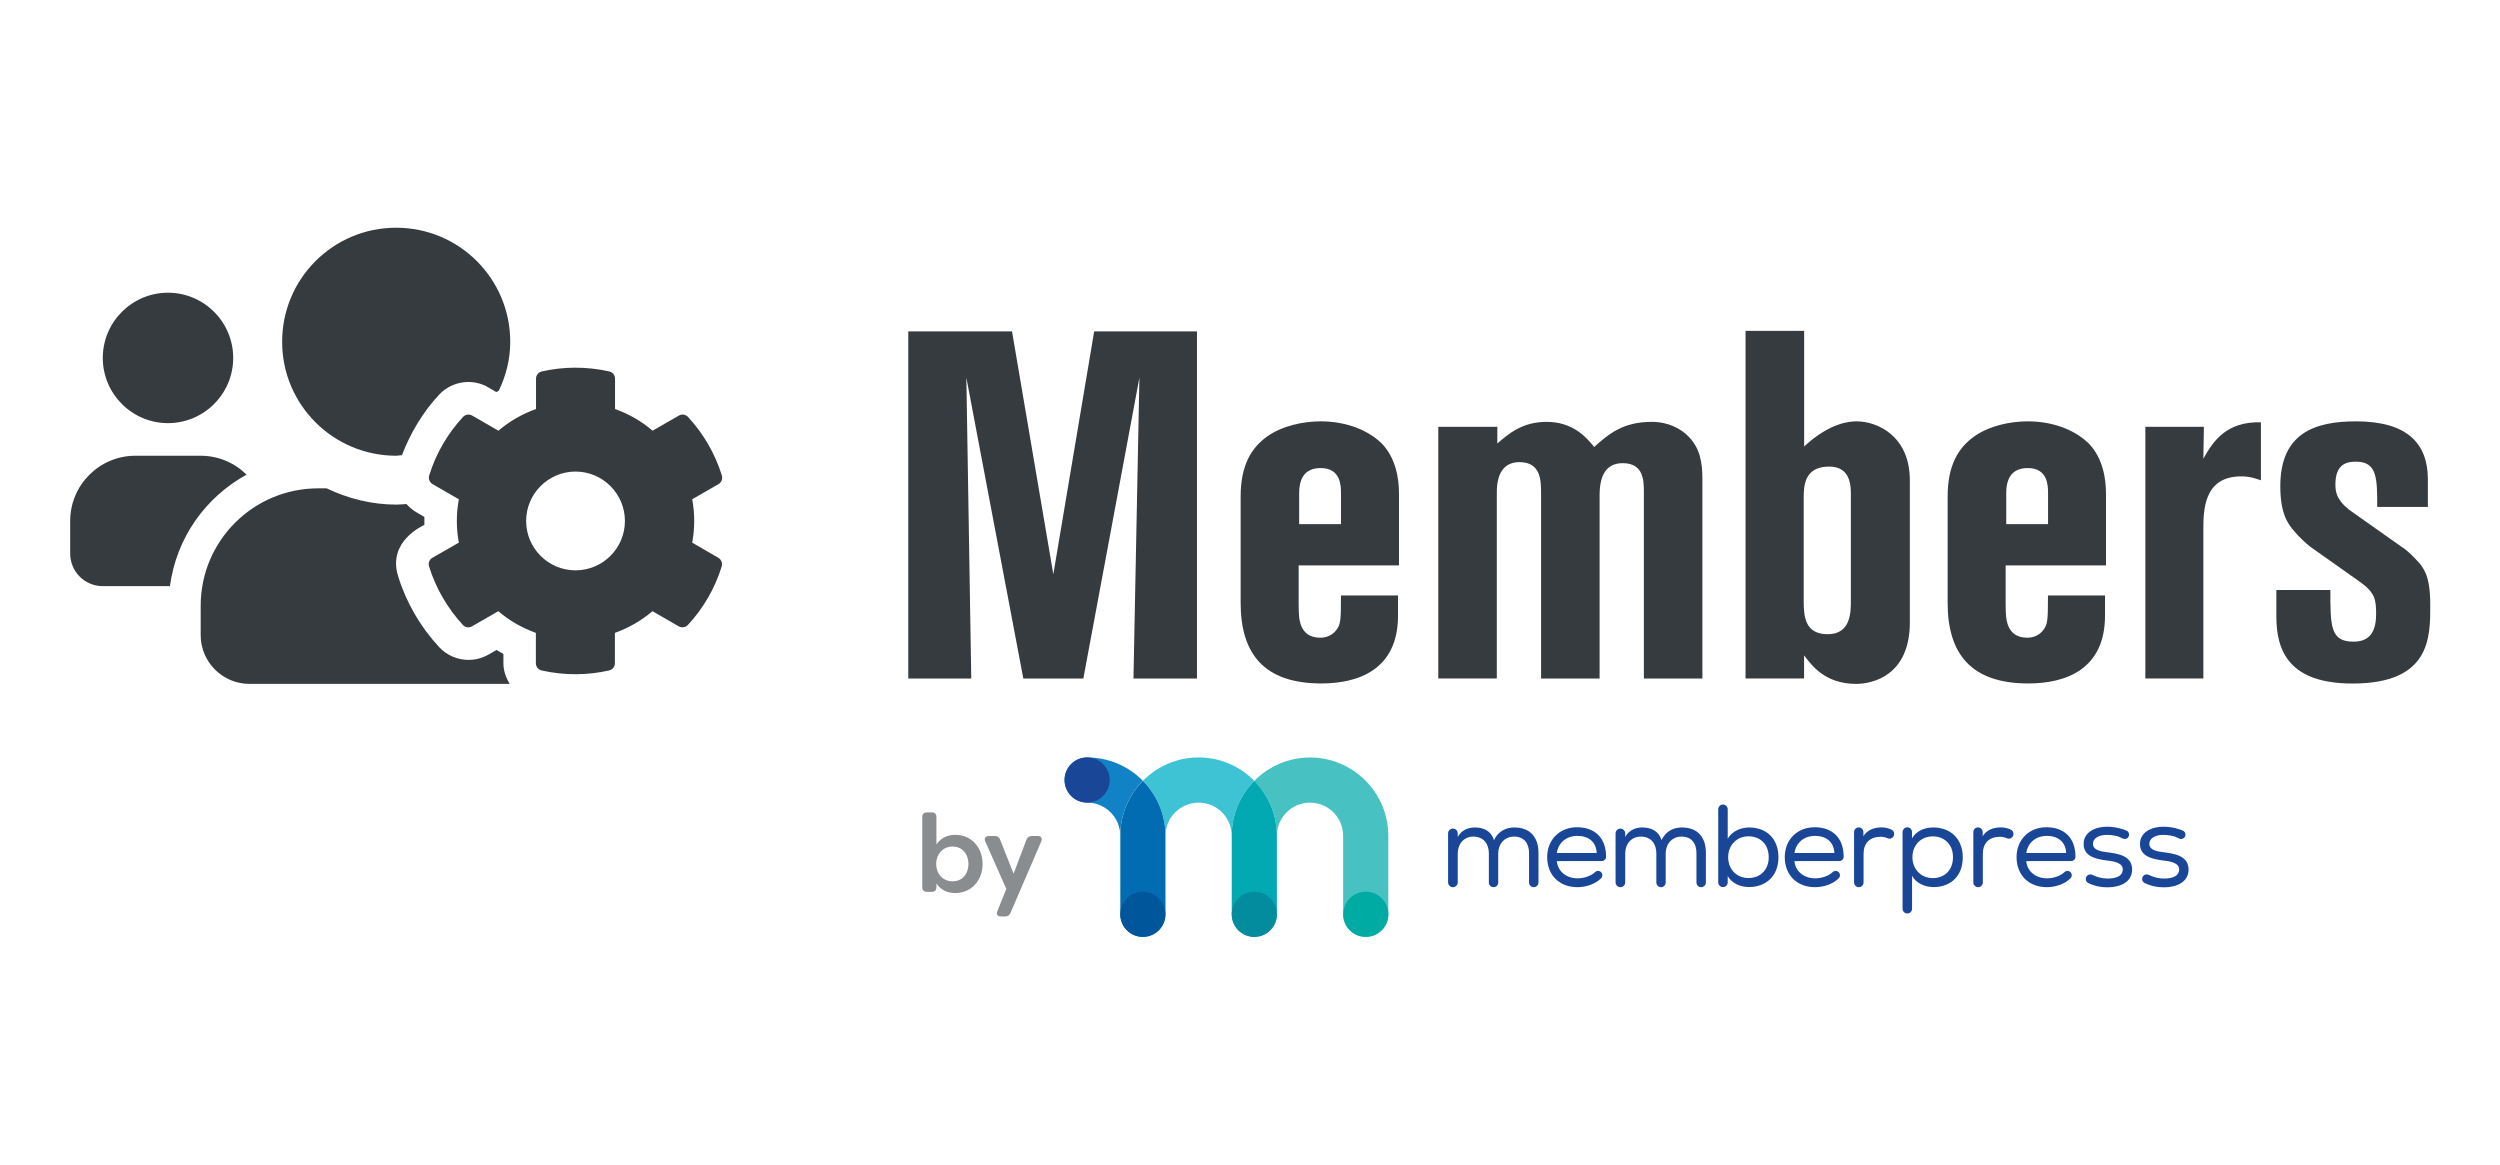
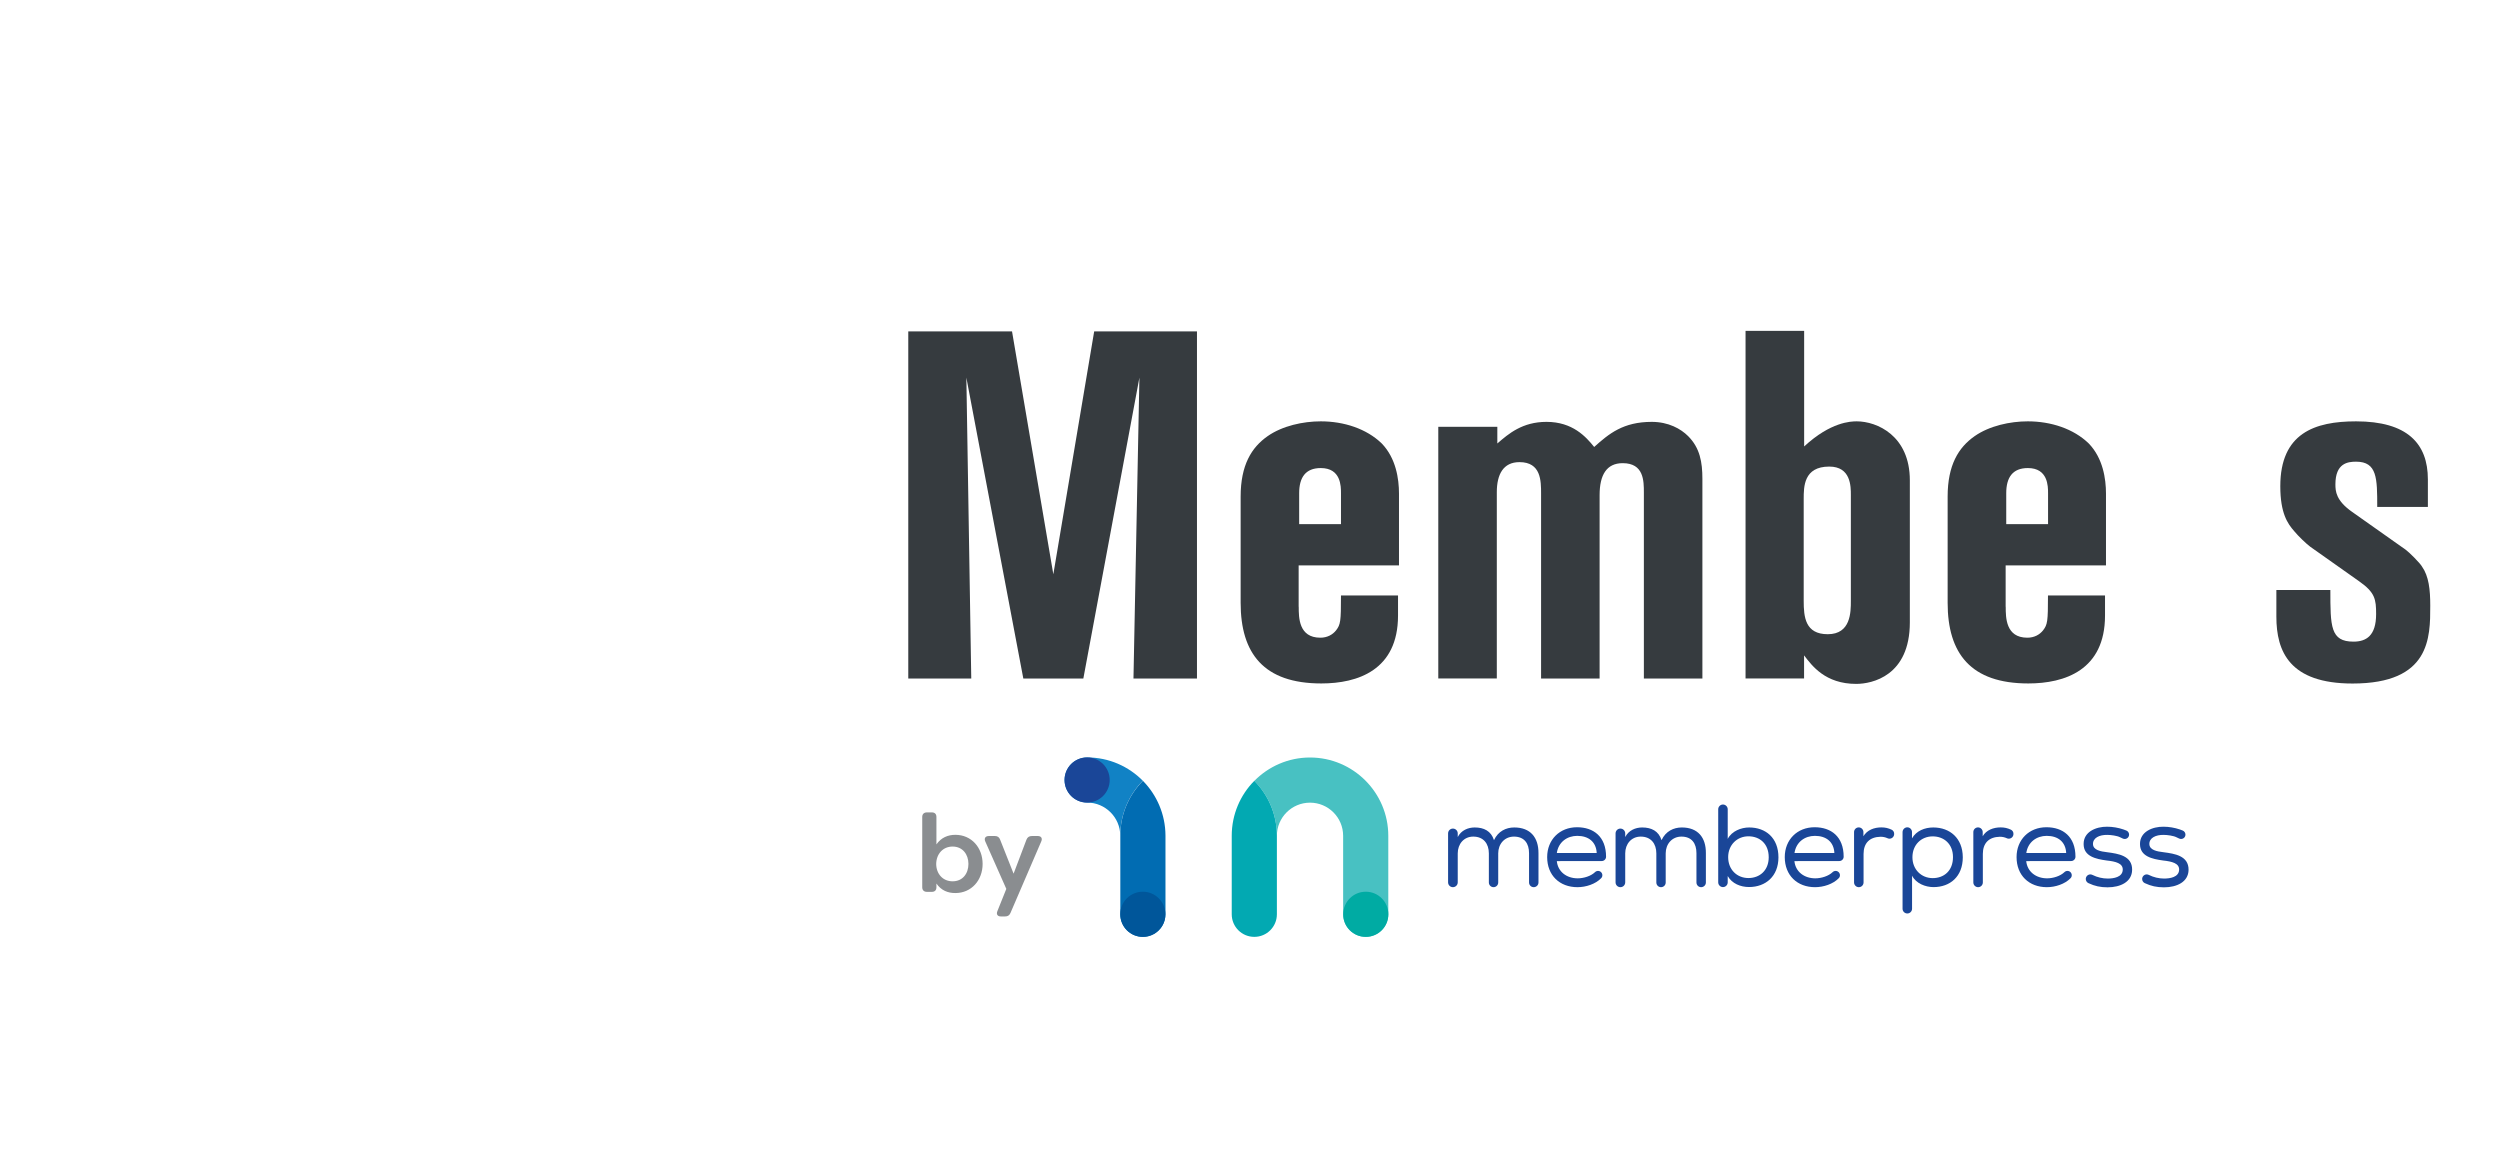
<svg xmlns="http://www.w3.org/2000/svg" enable-background="new 0 0 3366 1568" viewBox="0 0 3366 1568">
  <clipPath id="a">
    <path d="m1433.3 1019.8h1513.4v241.5h-1513.4z" />
  </clipPath>
-   <path d="m332 639.1c-15.9-15.8-37.7-25.5-61.9-25.5h-87.8c-48.4 0-87.8 39.4-87.8 87.8v43.9c0 24.3 19.6 43.9 43.9 43.9h90.4c8.7-65.1 47.9-119.8 103.2-150.1m345.8 241.3c-3.2-1.6-6.3-3.6-9.3-5.3-11.2 6.6-21 13.4-37.7 13.4-15 0-29.4-6.3-39.6-17.3-25.2-27.2-44.4-60.2-55.2-95.5-14.7-47.3 34.2-68.2 35.4-69-.1-3.6-.1-7.1 0-10.7l-10.8-6.3c-5.2-3-9.6-6.9-13.4-11.1-4.5.3-8.9.8-13.4.8-33.7 0-65.3-8.2-94-21.9h-11.4c-87.4 0-158.2 70.8-158.2 158v39.5c0 36.4 29.5 65.8 65.8 65.8h350.3c-5.1-8.2-8.5-17.6-8.5-27.8zm-144.3-266.8c2.6 0 5.1-.7 7.7-.8 11.4-29.8 28.1-57.8 49.8-81.2 10.2-11 24.6-17.3 39.6-17.3 9.5 0 18.8 2.5 26.9 7.3l10.8 6.3c1.1-.7 2.2-1.2 3.3-1.9 9.6-20 15.4-42.2 15.4-65.8 0-84.9-68.7-153.6-153.6-153.6s-153.5 68.6-153.5 153.5c-.1 84.8 68.7 153.5 153.6 153.5m-307.3-43.9c48.4 0 87.8-39.4 87.8-87.8s-39.4-87.8-87.8-87.8-87.8 39.4-87.8 87.8 39.4 87.8 87.8 87.8m548.7 198.2c-36.8 0-66.5-29.9-66.5-66.5s29.9-66.5 66.5-66.5 66.5 29.9 66.5 66.5-29.7 66.5-66.5 66.5m157.1-37.3c3.6-19.3 3.6-39.1 0-58.4l35.4-20.4c4.1-2.3 5.9-7.1 4.5-11.7-9.2-29.6-25-56.5-45.5-78.7-3.2-3.4-8.2-4.3-12.3-1.9l-35.4 20.4c-15-12.8-32.1-22.6-50.6-29.2v-40.9c0-4.7-3.3-8.8-7.8-9.7-30.6-6.9-61.7-6.6-90.8 0-4.5 1-7.8 5.1-7.8 9.7v40.9c-18.5 6.6-35.7 16.5-50.6 29.2l-35.4-20.4c-4-2.3-9.2-1.5-12.3 1.9-20.6 22.2-36.4 49.1-45.5 78.7-1.4 4.5.5 9.3 4.5 11.7l35.4 20.4c-3.6 19.3-3.6 39.1 0 58.4l-35.6 20.4c-4.1 2.3-5.9 7.1-4.5 11.7 9.2 29.6 25 56.4 45.5 78.7 3.2 3.4 8.2 4.3 12.3 1.9l35.4-20.4c15 12.8 32.1 22.6 50.6 29.2v40.9c0 4.7 3.3 8.8 7.8 9.7 30.6 6.9 61.7 6.6 90.8 0 4.5-1 7.8-5.1 7.8-9.7v-40.9c18.5-6.6 35.7-16.5 50.6-29.2l35.4 20.4c4 2.3 9.2 1.5 12.3-1.9 20.6-22.2 36.4-49.1 45.5-78.7 1.4-4.5-.5-9.3-4.5-11.7z" fill="#363b3f" />
  <path d="m1222.9 446.2h139.7l55.6 327 55-327h138.4v467.4h-85.5l8-405.2-75.5 405.2h-80.8l-76.7-405.2 6.6 405.2h-84.8z" fill="#363b3f" />
  <path d="m1749.2 705.7h56.3v-41.7c0-9.3 0-33.8-27.2-33.8-20.5 0-29.1 12.6-29.1 33.8zm-.6 111.2c0 14.6 0 41.7 29.1 41.7 9.3 0 16.5-4 21.2-9.9 6-7.9 6.6-11.9 6.6-47h76.8v27.1c0 73.5-54.3 91.4-103.3 91.4-77.5 0-108.6-40.4-108.6-108.6v-143c0-42.4 14.6-66.2 36.4-81.4 19.9-13.9 47.7-19.9 71.5-19.9 31.1 0 61.6 9.9 82.1 29.8 19.2 19.9 23.2 47.7 23.2 67.5v96.7h-135.1v55.6z" fill="#363b3f" />
  <path d="m1936.6 574.6h79.4v22.5c15.2-13.2 33.8-29.1 66.2-29.1 35.1 0 53 19.9 64.2 33.8 19.9-17.9 39.1-33.8 77.5-33.8 22.5 0 39.1 9.3 49 19.2 15.9 15.9 19.2 35.1 19.2 57.6v268.8h-78.8v-250.3c0-15.9 0-39.7-28.5-39.7-21.8 0-31.1 15.9-31.1 43v247h-78.8v-249c0-17.2 0-42.4-29.1-42.4-21.8 0-30.5 16.5-30.5 40.4v250.9h-78.8v-338.9z" fill="#363b3f" />
  <path d="m2492 666.6c0-11.9 0-38.4-29.1-38.4-34.4 0-34.4 27.1-34.4 43.7v137c0 21.8 2 45 32.4 45 31.1 0 31.1-29.8 31.1-45zm-141.7-221.1h78.8v155.6c35.8-33.1 62.9-33.8 70.8-33.8 27.1 0 71.5 19.2 71.5 79.4v191.3c0 72.2-51 82.8-72.2 82.8-41.7 0-59.6-24.5-70.2-38.4v31.1h-78.8v-468z" fill="#363b3f" />
  <path d="m2701.2 705.7h56.3v-41.7c0-9.3 0-33.8-27.2-33.8-20.5 0-29.1 12.6-29.1 33.8zm-.7 111.2c0 14.6 0 41.7 29.1 41.7 9.3 0 16.5-4 21.2-9.9 6-7.9 6.6-11.9 6.6-47h76.8v27.1c0 73.5-54.3 91.4-103.3 91.4-77.5 0-108.6-40.4-108.6-108.6v-143c0-42.4 14.6-66.2 36.4-81.4 19.9-13.9 47.7-19.9 71.5-19.9 31.1 0 61.6 9.9 82.1 29.8 19.2 19.9 23.2 47.7 23.2 67.5v96.7h-135.1v55.6z" fill="#363b3f" />
-   <path d="m2888.5 574.6h78.8l-.7 43c13.2-23.8 31.1-50.3 77.5-49v78.1c-6-2-13.9-5.3-26.5-5.3-51 0-51 46.3-51 72.8v199.3h-78.1z" fill="#363b3f" />
  <path d="m3064.8 794.4h72.8c0 49 0 69.5 31.1 69.5 17.2 0 30.5-7.9 30.5-37.1 0-19.9-1.3-29.1-23.2-44.4l-65.5-46.3c-4.6-3.3-16.5-14.6-21.8-21.2-8.6-9.9-18.5-23.8-18.5-60.2 0-71.5 46.3-87.4 102-87.4 68.9 0 96.7 29.8 96.7 78.1v37.1h-68.2c0-38.4 0-60.9-28.5-60.9-11.2 0-27.8 2-27.8 30.5 0 9.3.7 21.8 22.5 37.1l72.2 51c4.6 3.3 19.2 17.9 21.8 22.5 9.3 13.2 11.2 31.1 11.2 53 0 43 0 104.6-104.6 104.6-84.7 0-102.6-43-102.6-90v-35.9z" fill="#363b3f" />
  <path clip-path="url(#a)" d="m1719.2 1125.3c0-24.6 20-44.6 44.6-44.6s44.6 20 44.6 44.6v105.7c0 16.8 13.6 30.4 30.4 30.4s30.4-13.6 30.4-30.4v-105.7c0-58.1-47.3-105.4-105.4-105.4-29.3 0-55.9 12.1-75 31.5 18.8 19 30.4 45.1 30.4 73.9z" fill="#48c1c2" />
-   <path clip-path="url(#a)" d="m1658.4 1125.3c0-28.8 11.6-54.9 30.4-74-19.1-19.4-45.7-31.5-75-31.5s-55.9 12.1-75 31.5c18.7 19 30.3 45 30.4 73.8.1-24.5 20.1-44.4 44.6-44.4 24.6-.1 44.6 20 44.6 44.6z" fill="#3ec3d5" />
  <path clip-path="url(#a)" d="m1719.2 1231v-105.7c0-28.8-11.6-54.9-30.4-74-18.8 19-30.4 45.2-30.4 74v105.7c0 8.4 3.4 16 8.9 21.5s13.1 8.9 21.5 8.9c16.8 0 30.4-13.6 30.4-30.4" fill="#02a9b2" />
  <path clip-path="url(#a)" d="m1463.7 1019.8c-16.8 0-30.4 13.6-30.4 30.4s13.6 30.4 30.4 30.4c24.5 0 44.5 19.9 44.6 44.4.1-28.7 11.7-54.8 30.4-73.8-19.1-19.3-45.6-31.4-75-31.4" fill="#1182c5" />
  <path clip-path="url(#a)" d="m1508.4 1125.1v.2 105.7c0 16.8 13.6 30.4 30.4 30.4 5.2 0 10.2-1.3 14.5-3.7 9.5-5.1 15.9-15.2 15.9-26.7v-105.7c0-.1 0-.2 0-.2-.1-28.7-11.7-54.8-30.4-73.8-18.8 19-30.4 45-30.4 73.8" fill="#016cb2" />
  <path clip-path="url(#a)" d="m1494.1 1050.2c0 16.8-13.6 30.4-30.4 30.4s-30.4-13.6-30.4-30.4 13.6-30.4 30.4-30.4 30.4 13.6 30.4 30.4" fill="#1a4698" />
  <path clip-path="url(#a)" d="m1569.1 1231c0 16.8-13.6 30.4-30.4 30.4s-30.4-13.6-30.4-30.4 13.6-30.4 30.4-30.4 30.4 13.6 30.4 30.4" fill="#00569a" />
-   <path clip-path="url(#a)" d="m1719.2 1231c0 16.8-13.6 30.4-30.4 30.4s-30.4-13.6-30.4-30.4 13.6-30.4 30.4-30.4 30.4 13.6 30.4 30.4" fill="#028c9d" />
  <path clip-path="url(#a)" d="m1869.3 1231c0 16.8-13.6 30.4-30.4 30.4s-30.4-13.6-30.4-30.4 13.6-30.4 30.4-30.4 30.4 13.6 30.4 30.4" fill="#00aba3" />
  <g fill="#1a4698">
    <path clip-path="url(#a)" d="m2038.8 1114.1c-11 0-21.7 5-27.3 17.1-3.9-12.4-13.6-17.1-26-17.1-8.8 0-18.2 3.8-22.8 12.9v-4.9c0-3.6-2.9-6.5-6.5-6.5s-6.5 2.9-6.5 6.5v65.9c0 3.6 2.9 6.5 6.5 6.5s6.5-2.9 6.5-6.5v-39c0-12.6 8.2-22.6 20.9-22.6 13.8 0 21 9.6 21 22.6v39.2c0 3.5 2.8 6.3 6.3 6.3s6.3-2.8 6.3-6.3v-39.2c0-12.6 8.5-22.6 21.2-22.6 14 0 20.3 9.3 20.3 22.3v39.5c0 3.5 2.8 6.3 6.3 6.3s6.4-2.8 6.4-6.3v-39.5c.1-21.1-10.9-34.6-32.6-34.6" />
    <path clip-path="url(#a)" d="m2264.4 1114.1c-11 0-21.7 5-27.3 17.1-3.9-12.4-13.7-17.1-26.1-17.1-8.8 0-18.2 3.8-22.8 12.9v-4.9c0-3.6-2.9-6.5-6.5-6.5s-6.5 2.9-6.5 6.5v65.9c0 3.6 2.9 6.5 6.5 6.5s6.5-2.9 6.5-6.5v-39c0-12.6 8.2-22.6 20.9-22.6 13.8 0 21 9.6 21 22.6v39.2c0 3.5 2.8 6.3 6.3 6.3s6.3-2.8 6.3-6.3v-39.2c0-12.6 8.5-22.6 21.2-22.6 14 0 20.2 9.3 20.2 22.3v39.5c0 3.5 2.8 6.3 6.3 6.3s6.4-2.8 6.4-6.3v-39.5c.2-21.1-10.8-34.6-32.4-34.6" />
    <path clip-path="url(#a)" d="m2156.6 1159.3c3.2 0 5.8-2.6 5.8-5.8 0-27.2-17-39.7-39.1-39.7-23.4 0-40.2 16.8-40.2 40.2 0 24.6 16.8 40.5 40.8 40.5 11.3 0 24.1-4.1 31.8-12 1.2-1.2 1.7-2.5 1.7-4.1 0-3.2-2.6-5.8-5.8-5.8-1.6 0-3.1.7-4.1 1.7-5.5 5.3-15.2 8.3-23.3 8.3-14.9 0-26.7-8.9-28.1-23.2zm-60.5-10.8c2.2-14.9 14-23.1 27.5-23.1 15.2 0 25.5 8.1 26.2 23.1z" />
    <path clip-path="url(#a)" d="m2476.5 1159.3c3.2 0 5.8-2.6 5.8-5.8 0-27.2-17-39.7-39.1-39.7-23.4 0-40.2 16.8-40.2 40.2 0 24.6 16.8 40.5 40.8 40.5 11.3 0 24.1-4.1 31.8-12 1.2-1.2 1.7-2.5 1.7-4.1 0-3.2-2.6-5.8-5.8-5.8-1.6 0-3.1.7-4.1 1.7-5.5 5.3-15.2 8.3-23.3 8.3-14.9 0-26.7-8.9-28.1-23.2zm-60.4-10.8c2.2-14.9 14-23.1 27.5-23.1 15.2 0 25.5 8.1 26.2 23.1z" />
    <path clip-path="url(#a)" d="m2788.6 1159.3c3.2 0 5.8-2.6 5.8-5.8 0-27.2-17-39.7-39.1-39.7-23.4 0-40.2 16.8-40.2 40.2 0 24.6 16.8 40.5 40.8 40.5 11.3 0 24.1-4.1 31.8-12 1.2-1.2 1.7-2.5 1.7-4.1 0-3.2-2.6-5.8-5.8-5.8-1.6 0-3.1.7-4.1 1.7-5.5 5.3-15.2 8.3-23.3 8.3-14.9 0-26.7-8.9-28.1-23.2zm-60.4-10.8c2.2-14.9 14-23.1 27.5-23.1 15.2 0 25.5 8.1 26.2 23.1z" />
    <path clip-path="url(#a)" d="m2355.1 1114.1c-10.8 0-23.5 4.9-28.9 15.4v-39.9c0-3.5-2.9-6.4-6.4-6.4s-6.4 2.9-6.4 6.4v98.4c0 3.5 2.9 6.4 6.4 6.4s6.4-2.9 6.4-6.4v-8.5c5.8 10.2 17.3 14.8 28.7 14.8 22.3 0 39.6-14.4 39.6-40 0-26.3-17.3-40.2-39.4-40.2m-1 68.1c-15.4 0-27.3-11.3-27.3-28.1 0-16.6 12.1-28.1 27.3-28.1 15.1 0 27.3 9.9 27.3 28.2 0 17.8-12.2 28-27.3 28" />
    <path clip-path="url(#a)" d="m2603 1114.1c-11.5 0-22.9 4.5-28.7 14.7v-8.5c0-3.5-2.8-6.4-6.3-6.4s-6.4 2.9-6.4 6.5v103.1c0 3.5 2.8 6.4 6.4 6.4s6.4-2.9 6.4-6.4 0-44.5 0-44.5c5.3 10.5 18 15.4 28.9 15.4 22.1 0 39.4-14 39.4-40.2-.1-25.7-17.4-40.1-39.7-40.1m-.8 68.2c-15.2 0-27.3-11.5-27.3-28.1 0-16.8 11.9-28.1 27.3-28.1 15.1 0 27.3 10.2 27.3 27.9 0 18.5-12.2 28.3-27.3 28.3" />
    <path clip-path="url(#a)" d="m2546.9 1117.1c-4.4-2.1-8.7-3.1-13.8-3.1-9.6 0-19.1 3.4-24.2 11.9v-5.6c0-3.4-2.8-6.3-6.3-6.3s-6.3 2.8-6.3 6.3v67.8c0 3.5 2.9 6.4 6.4 6.4 3.6 0 6.4-2.9 6.4-6.4s0-38.3 0-38.3c0-14.7 8.2-22.9 22.9-23.2 3.5 0 6.5.7 9.4 2 .8.4 1.7.6 2.6.6 3.5 0 6.3-2.8 6.3-6.3.2-2.6-1.4-4.9-3.4-5.8" />
    <path clip-path="url(#a)" d="m2707.5 1117.1c-4.4-2.1-8.7-3.1-13.8-3.1-9.6 0-19.2 3.4-24.2 11.9v-5.6c0-3.4-2.8-6.3-6.3-6.3s-6.3 2.8-6.3 6.3v67.8c0 3.5 2.9 6.4 6.4 6.4 3.6 0 6.4-2.9 6.4-6.4s0-38.3 0-38.3c0-14.7 8.2-22.9 22.9-23.2 3.5 0 6.5.7 9.4 2 .8.4 1.7.6 2.6.6 3.5 0 6.3-2.8 6.3-6.3.2-2.6-1.4-4.9-3.4-5.8" />
    <path clip-path="url(#a)" d="m2837.5 1147.5c-9.7-1.1-19.3-3.1-19.5-11-.2-8.3 8.5-12.6 19.3-12.4 4.7 0 13.3 1.1 17.4 3.3l3.4 1.6c.8.4 1.7.6 2.6.6 3.3 0 5.9-2.6 5.9-5.9 0-2.5-1.6-4.7-3.8-5.5-1.2-.5-2.4-1-3.7-1.4-7-2.4-14.8-3.7-22-3.7-14.9-.2-31.9 6.8-31.7 23.4 0 16.5 16.3 20.1 31.2 22.1 12.1 1.3 21.7 3.8 21.5 12.4-.3 10.2-12.6 11.9-20.2 11.9-7 0-14.2-1.7-20.6-4.9-.9-.4-1.8-.7-2.8-.7-3.4 0-6.2 2.8-6.2 6.2 0 2.5 1.5 4.6 3.6 5.6h.1c.1 0 .1.1.2.1 8.1 3.8 15.7 5.5 25.4 5.5 17.6 0 32.8-7.4 33.1-23.4.4-19.2-18.9-21.9-33.2-23.8" />
    <path clip-path="url(#a)" d="m2913.4 1147.5c-9.7-1.1-19.3-3.1-19.5-11-.2-8.3 8.5-12.6 19.3-12.4 4.7 0 13.3 1.1 17.4 3.3l3.4 1.6c.8.4 1.7.6 2.6.6 3.3 0 5.9-2.6 5.9-5.9 0-2.5-1.6-4.7-3.8-5.5-1.2-.5-2.4-1-3.7-1.4-7-2.4-14.8-3.7-22-3.7-14.9-.2-31.9 6.8-31.7 23.4 0 16.5 16.3 20.1 31.2 22.1 12.1 1.3 21.7 3.8 21.5 12.4-.3 10.2-12.6 11.9-20.2 11.9-7 0-14.2-1.7-20.6-4.9-.9-.4-1.8-.7-2.8-.7-3.4 0-6.2 2.8-6.2 6.2 0 2.5 1.5 4.6 3.6 5.6h.1c.1 0 .1.1.2.1 8.1 3.8 15.7 5.5 25.5 5.5 17.6 0 32.8-7.4 33.1-23.4.3-19.2-19-21.9-33.3-23.8" />
  </g>
  <path d="m1342.9 1226.7 12-29.9-28.3-63.8c-1.9-4.3.1-7.4 4.9-7.4h8c3.6 0 5.9 1.6 7.1 5l18.1 45.7 17.3-45.7c1.3-3.4 3.7-5 7.4-5h7.8c4.6 0 6.7 3 4.7 7.4l-41.4 96.2c-1.5 3.4-3.7 4.7-7.3 4.7h-5.5c-4.6.1-6.6-2.9-4.8-7.2z" fill="#8a8d90" />
  <path d="m1260.8 1189.6v5c0 4-2.2 6.2-6.2 6.2h-6.5c-4 0-6.4-2.2-6.4-6.2v-94.6c0-4 2.4-6.2 6.4-6.2h6.5c4 0 6.2 2.2 6.2 6.2v36.9c6.4-9.2 15.5-12.9 25.5-12.9 21.8 0 36.7 17.3 36.7 39.2s-15 39.2-36.7 39.2c-10 .1-19.2-3.6-25.5-12.8zm43.1-26.4c0-12.7-7.7-23.4-21.3-23.4-13 0-21.9 9.9-22.1 23.4.1 13.5 9 23.4 22.1 23.4 13.6 0 21.3-10.5 21.3-23.4z" fill="#8a8d90" />
</svg>